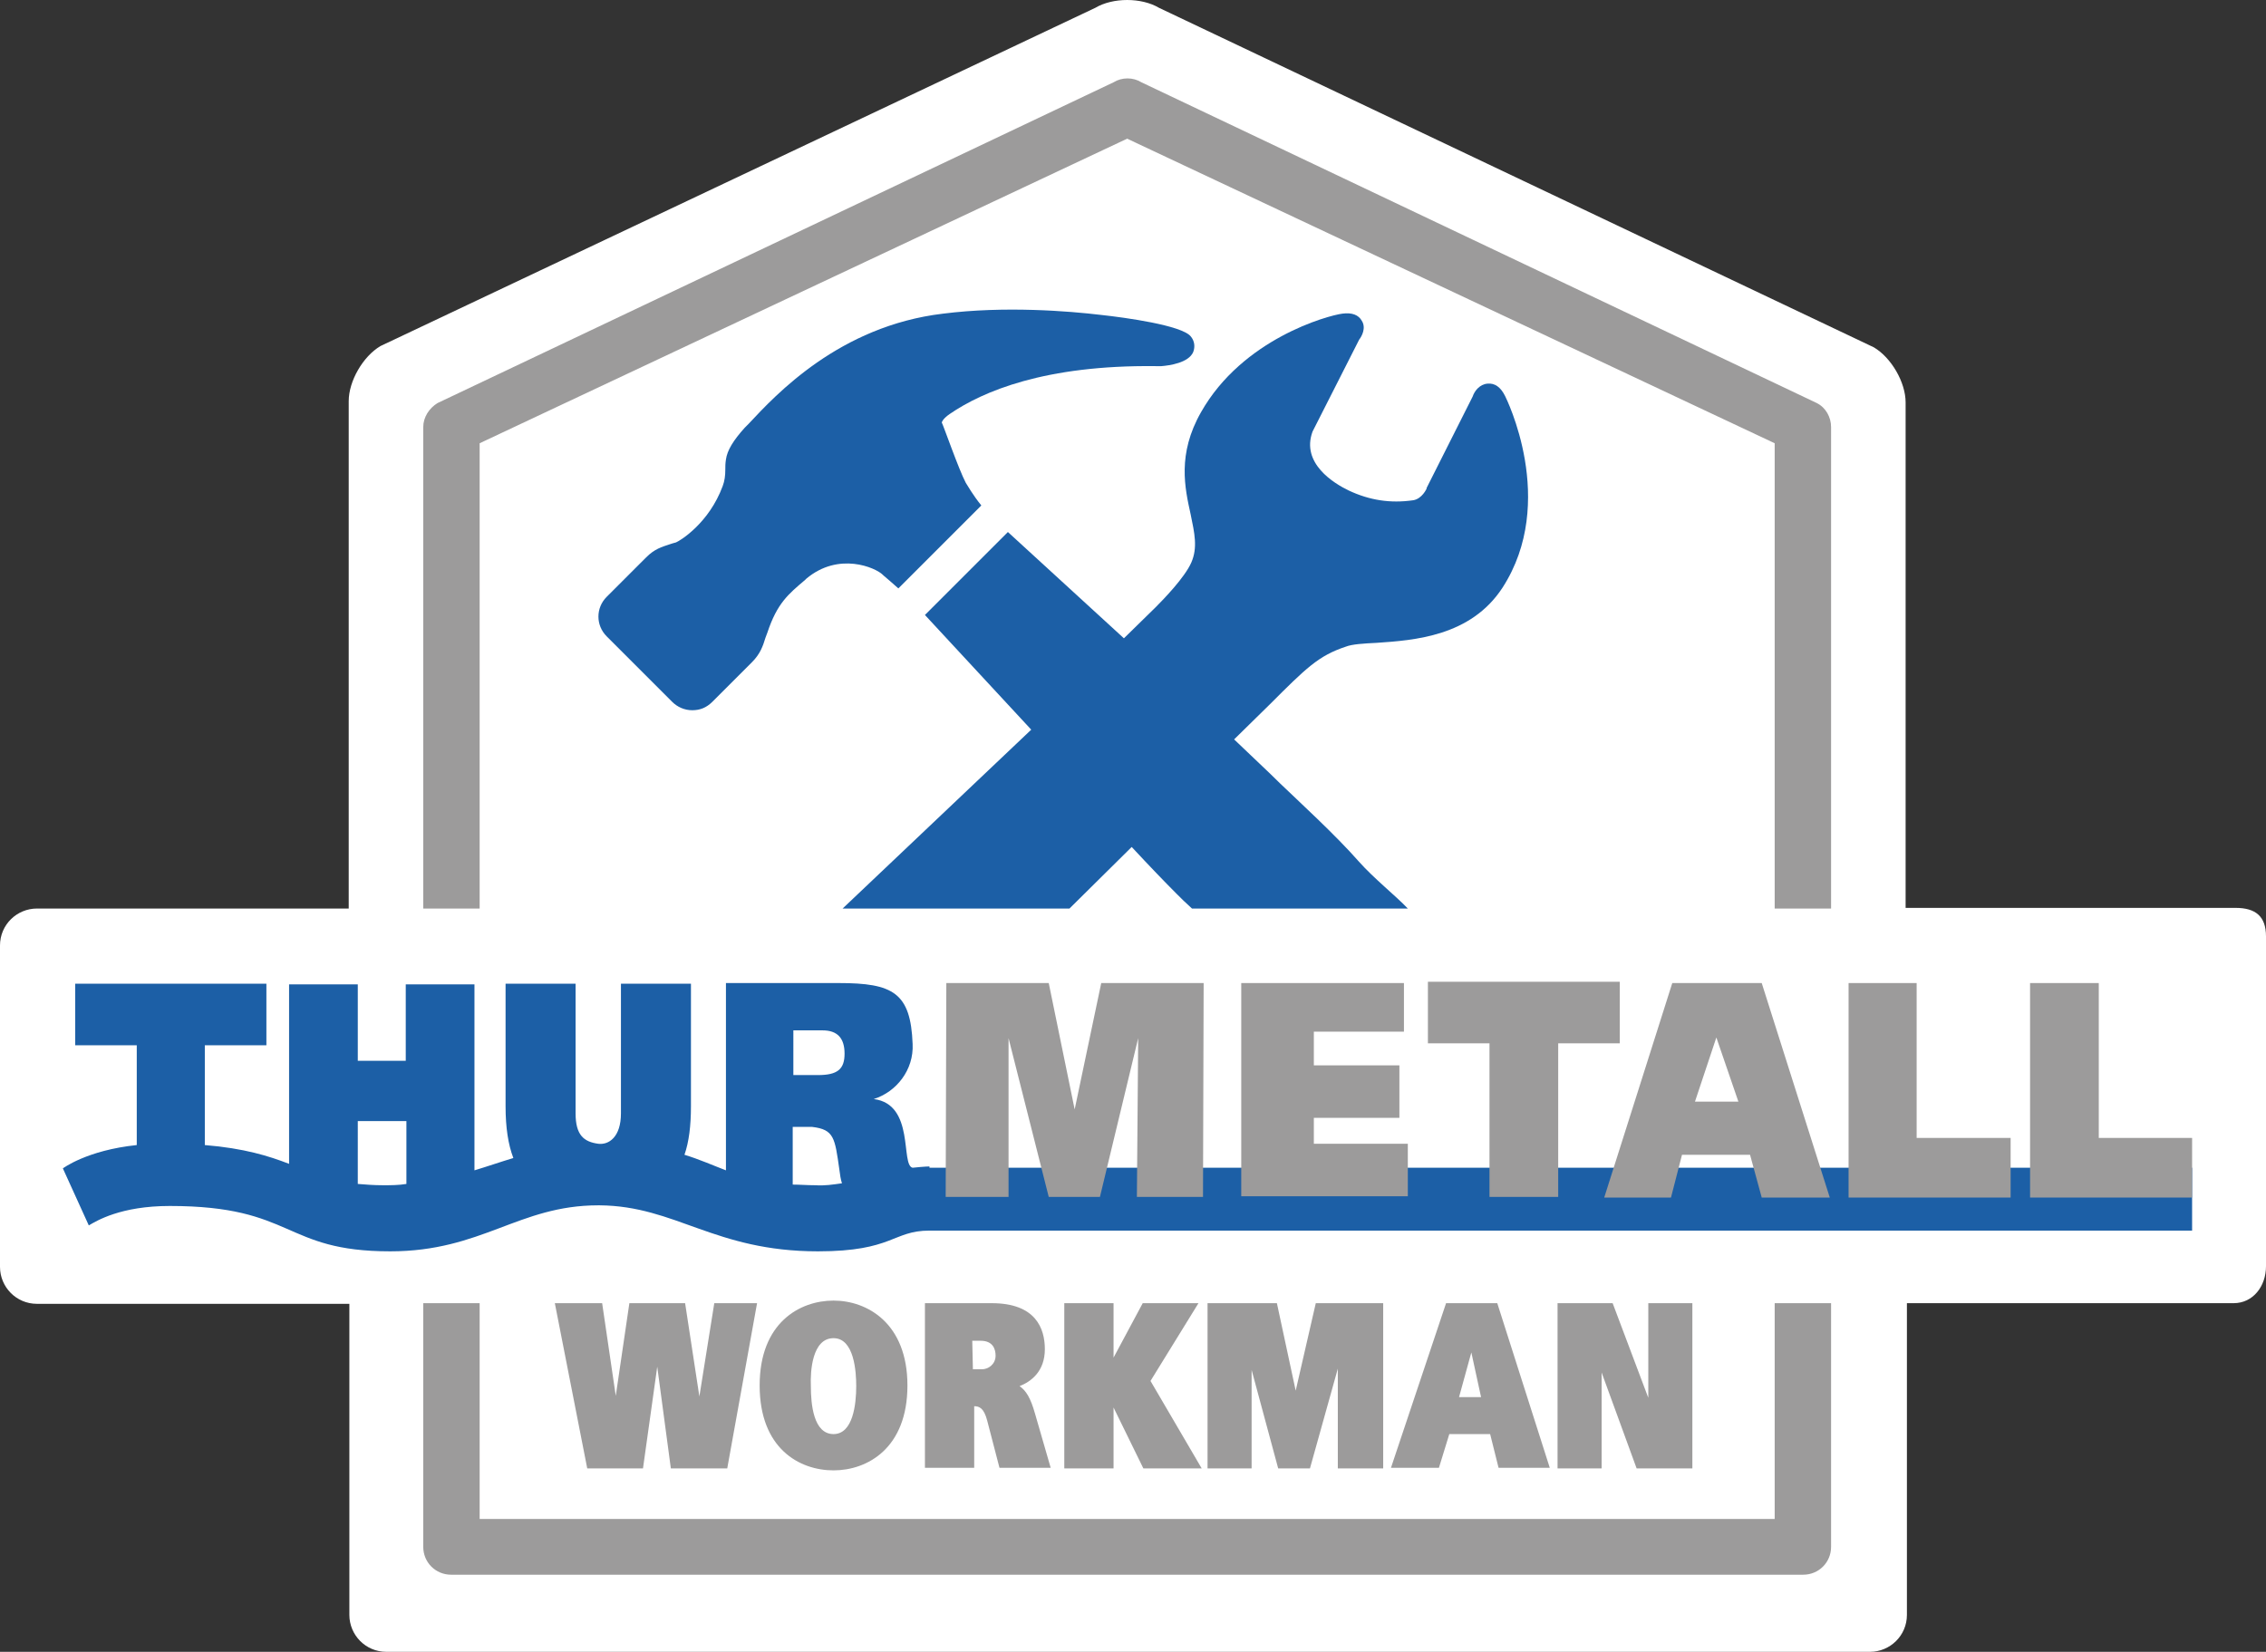
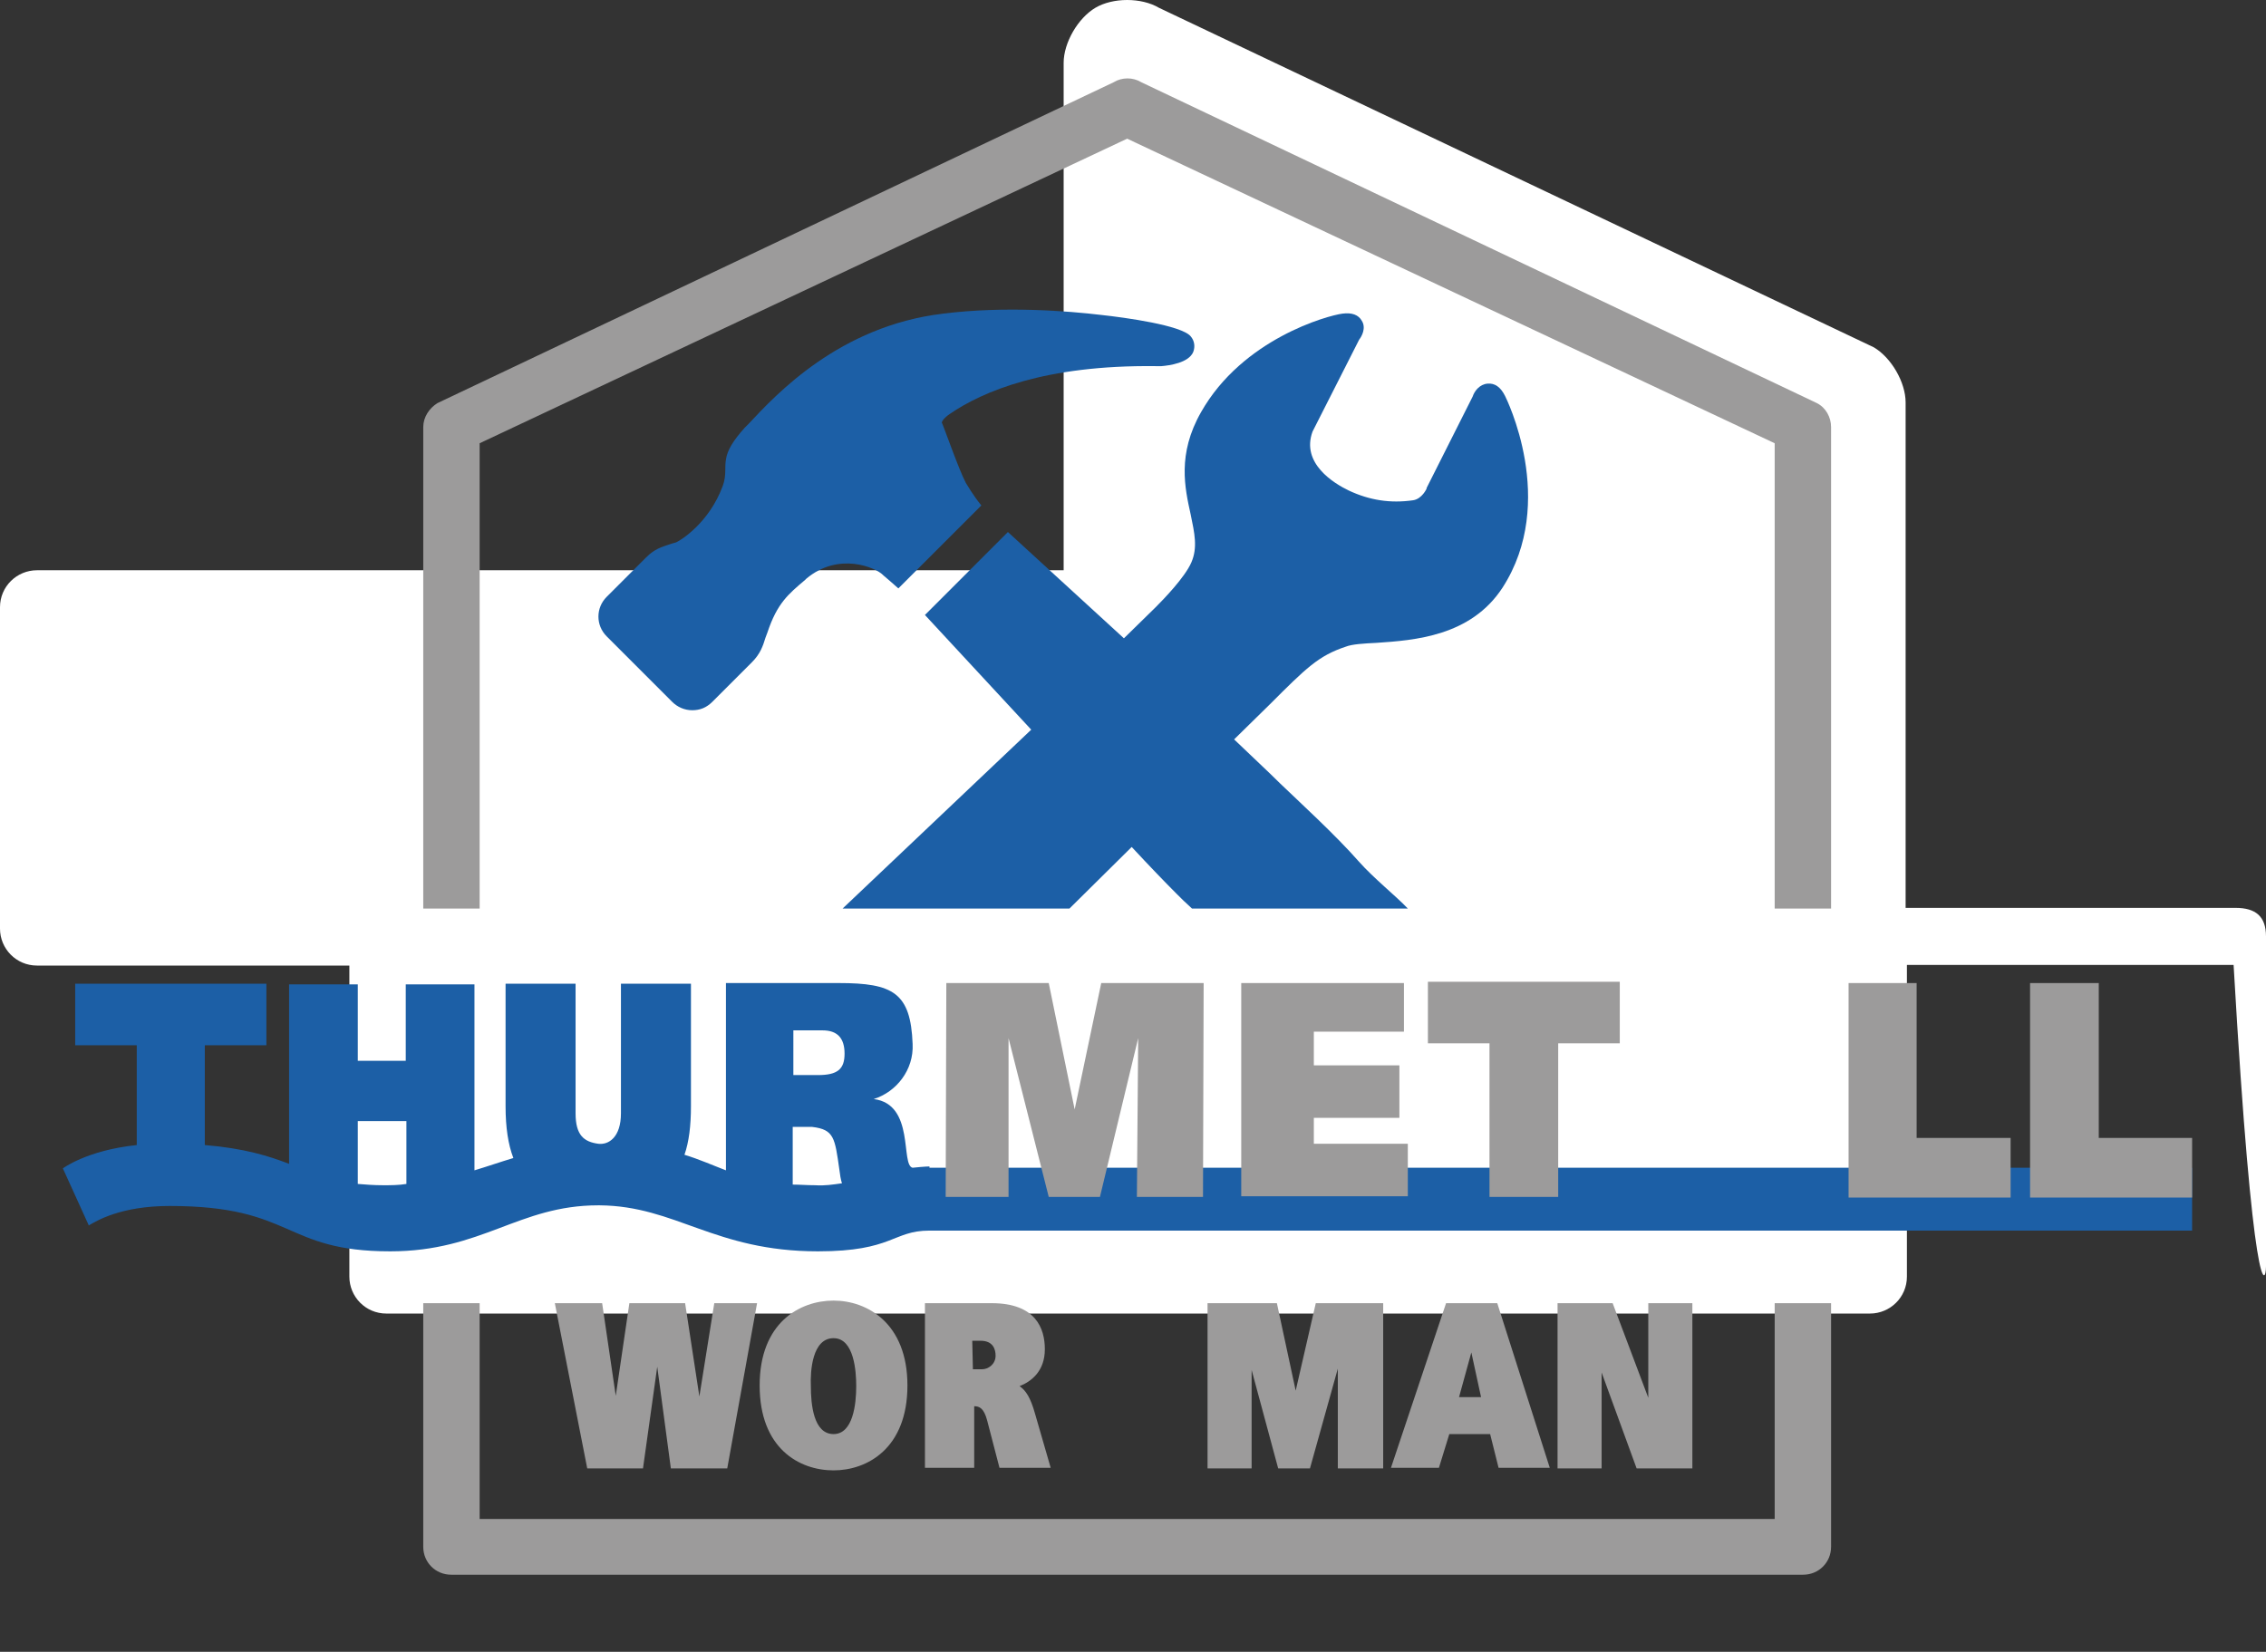
<svg xmlns="http://www.w3.org/2000/svg" version="1.1" id="Ebene_1" x="0px" y="0px" viewBox="0 0 349.6 254.9" style="enable-background:new 0 0 349.6 254.9;" xml:space="preserve">
  <rect x="0" y="0" width="349.6" height="254.9" fill="#333333" stroke="none" />
  <style type="text/css">
	.st0{fill:#FFFFFF;}
	.st1{fill:#9C9B9B;}
	.st2{fill:none;}
	.st3{fill:#1C5FA6;}
</style>
  <g id="HG">
-     <path class="st0" d="M349.6,195.4v-50.9c0-3.1-1.6-4.4-4.7-4.4H294v-78c0-3.1-2.2-6.9-4.9-8.5L178.8,1.2c-2.7-1.6-7.1-1.6-9.8,0   L58.7,53.4c-2.7,1.6-4.9,5.4-4.9,8.5v78.3H5.7c-3.1,0-5.7,2.5-5.7,5.7v49.6c0,3.1,2.5,5.7,5.7,5.7h48.2v48c0,3.1,2.5,5.7,5.7,5.7   h228.9c3.1,0,5.7-2.5,5.7-5.7v-48.1h50.4C347.6,201.1,349.6,198.5,349.6,195.4" />
+     <path class="st0" d="M349.6,195.4v-50.9c0-3.1-1.6-4.4-4.7-4.4H294v-78c0-3.1-2.2-6.9-4.9-8.5L178.8,1.2c-2.7-1.6-7.1-1.6-9.8,0   c-2.7,1.6-4.9,5.4-4.9,8.5v78.3H5.7c-3.1,0-5.7,2.5-5.7,5.7v49.6c0,3.1,2.5,5.7,5.7,5.7h48.2v48c0,3.1,2.5,5.7,5.7,5.7   h228.9c3.1,0,5.7-2.5,5.7-5.7v-48.1h50.4C347.6,201.1,349.6,198.5,349.6,195.4" />
  </g>
  <g id="Inhalt">
    <path class="st1" d="M74,140.2V68.4l99.9-47l99.9,47v71.8h8.7V65.9c0-1.5-0.8-3-2.2-3.7L176.1,12.7c-1.3-0.8-3-0.8-4.3,0L67.5,62.2   c-1.3,0.8-2.2,2.2-2.2,3.7v74.3H74z" />
    <g>
      <polygon class="st1" points="107.9,215.5 105.7,201.1 97.1,201.1 95,215.4 92.9,201.1 85.6,201.1 90.6,226.6 99.2,226.6     101.4,210.9 103.5,226.6 112.2,226.6 116.8,201.1 110.2,201.1   " />
      <path class="st1" d="M128.6,200.7c-5.2,0-11.4,3.4-11.4,13.1s6.1,13.1,11.4,13.1c5.2,0,11.4-3.4,11.4-13.1    C140,204.2,133.8,200.7,128.6,200.7z M128.6,206.5c3.2,0,3.5,5.2,3.5,7.4c0,2.8-0.5,7.4-3.5,7.4l0,0c-3.1,0-3.5-4.6-3.5-7.4    C125,211.6,125.3,206.5,128.6,206.5z" />
      <path class="st1" d="M157.3,213.9c1.8-0.7,3.9-2.3,3.9-5.7c0-3.2-1.4-7.1-8.2-7.1h-10.3v25.4h7.6V217c0.8,0,1.5,0.3,2,2.2l1.9,7.3    h7.9l-2.4-8.3C159,215.7,158.3,214.6,157.3,213.9z M150,206.9h1.3c1.9,0,2.3,1.3,2.3,2.3c0,1.3-1.1,2.1-2.1,2.1h-1.4L150,206.9    L150,206.9z" />
-       <polygon class="st1" points="184.9,201.1 176.3,201.1 171.8,209.5 171.8,201.1 164.2,201.1 164.2,226.6 171.8,226.6 171.8,217.2     176.4,226.6 185.4,226.6 177.5,213.1   " />
      <polygon class="st1" points="199.9,214.6 197,201.1 186.3,201.1 186.3,226.6 193.1,226.6 193.1,211.4 197.2,226.6 202.1,226.6     206.4,211.2 206.4,226.6 213.4,226.6 213.4,201.1 203,201.1   " />
      <path class="st1" d="M223.1,201.1l-8.5,25.4h7.4l1.6-5.2h6.3l1.3,5.2h7.9l-8.1-25.4H223.1z M228.5,215.6h-3.4l1.9-6.9L228.5,215.6    z" />
      <polygon class="st1" points="254.3,201.1 254.3,215.7 248.8,201.1 240.3,201.1 240.3,226.6 247.1,226.6 247.1,211.8 252.5,226.6     261.1,226.6 261.1,201.1   " />
    </g>
    <rect x="9.7" y="151" class="st2" width="328.5" height="41.3" />
    <g>
      <path class="st3" d="M143.4,180c0,0-0.7,0-2.6,0.2c-1.9-0.4,0.4-9.8-6-10.6c3.5-1.1,6.2-4.5,6-8.5c-0.3-7.9-3-9.4-11.4-9.4H112    v28.9c-2.1-0.8-4.1-1.7-6.4-2.4c0.7-2,1-4.5,1-7.5v-18.9H95.8v20c0,3.7-1.9,4.9-3.5,4.7c-2.2-0.3-3.5-1.3-3.5-4.7v-20H78v18.9    c0,3.3,0.4,5.9,1.2,8c-2,0.6-4,1.3-6,1.9v-28.7H62.6v11.8h-7.4v-11.8H44.6v27.7c-3.1-1.2-6.9-2.4-13-2.9v-15.4h9.5v-9.5H11.6v9.5    h9.5v15.4c-7.7,0.8-11.4,3.6-11.4,3.6l4,8.8c1.2-0.7,4.9-3,12.5-3c19.3,0,17.4,7,34,7c14.2,0,19.8-7.1,32.1-7.1c0.1,0,0.1,0,0.2,0    l0,0c11.8,0.1,17.7,7.1,33.7,7.1c11.6,0,11.5-3.2,17.2-3.2h194.8v-9.7H143.4V180z M122.3,159h4.6c2.3,0,3.4,1.2,3.4,3.6    s-1.1,3.3-4.1,3.3h-3.8V159H122.3z M59.1,182.9c-1.4,0-2.7-0.1-3.9-0.2V173h7.5v9.7C61.5,182.9,60.3,182.9,59.1,182.9z     M125.8,182.9c-1.3,0-2.4-0.1-3.5-0.1v-8.9h3c3.4,0.4,3.5,1.7,4.2,6.6c0.1,0.8,0.2,1.5,0.4,2.1C128.5,182.8,127.2,183,125.8,182.9    z" />
      <polygon class="st1" points="155.6,184.7 155.6,160.2 161.8,184.7 169.7,184.7 175.6,160.2 175.4,184.7 185.6,184.7 185.7,151.7     169.9,151.7 165.8,171.2 161.8,151.7 146,151.7 145.9,184.7   " />
      <polygon class="st1" points="217.2,184.6 217.2,176.5 202.7,176.5 202.7,172.5 215.9,172.5 215.9,164.4 202.7,164.4 202.7,159.2     216.6,159.2 216.6,151.7 191.5,151.7 191.5,184.6   " />
-       <path class="st1" d="M271.8,151.7H258l-10.5,33.1h10.3l1.7-6.6H270l1.8,6.6h10.5L271.8,151.7z M261.5,170l3.3-9.9l3.4,9.9H261.5z" />
      <polygon class="st1" points="310.2,184.8 310.2,175.6 295.7,175.6 295.7,151.7 285.2,151.7 285.2,184.8   " />
      <polygon class="st1" points="220.3,161 229.8,161 229.8,184.7 240.4,184.7 240.4,161 249.9,161 249.9,151.5 220.3,151.5   " />
      <polygon class="st1" points="338.2,184.8 338.2,175.6 323.8,175.6 323.8,151.7 313.2,151.7 313.2,184.8   " />
    </g>
    <path class="st1" d="M273.8,201.1v33.3H74v-33.3h-8.7v37.6c0,2.4,1.9,4.3,4.3,4.3h208.6c2.4,0,4.3-1.9,4.3-4.3v-37.6H273.8z" />
  </g>
  <g id="Ebene_4">
    <path class="st3" d="M124.2,89.5l0.2-0.2c5-4.2,10.7-1.7,11.8-0.6l0.1,0.1c0.5,0.4,1.5,1.3,2.3,2L151.4,78   c-1.3-1.6-2.2-3.2-2.4-3.5c-1.1-2.1-3.4-8.7-3.7-9.3c0-0.1,0.2-0.6,1.2-1.3c5.1-3.5,14.7-7.6,31.8-7.4c0.5,0,0.8,0,0.9,0   c1.2-0.1,4.2-0.5,4.9-2.2c0.3-0.8,0.2-1.7-0.4-2.4c-1.4-1.7-10.1-2.9-13.8-3.3c-5-0.6-14.9-1.4-24.4-0.2c-16,1.9-25.8,12.5-30,17   l-0.6,0.6c-1.8,2-2.7,3.5-2.9,4.9c-0.1,0.6-0.1,1.1-0.1,1.6c0,0.9-0.1,1.7-0.4,2.5c-2.1,5.7-6.5,8.4-7.2,8.7   c-0.4,0.1-0.7,0.2-1,0.3c-1.2,0.4-2.3,0.7-3.6,2l-6.1,6.1c-1.7,1.7-1.7,4.4,0,6.1l10.1,10.1c0.8,0.8,1.9,1.3,3.1,1.3l0,0   c1.2,0,2.2-0.4,3.1-1.3l6.1-6.1c1.3-1.3,1.7-2.5,2.1-3.8c0.1-0.3,0.2-0.5,0.3-0.8C119.9,93.1,121.6,91.7,124.2,89.5z" />
    <path class="st3" d="M130,140.2h35l9.6-9.5c2.6,2.8,5.1,5.4,6.9,7.2c0.7,0.7,1.5,1.5,2.4,2.3h33.3c-1.9-2-5.2-4.6-7.6-7.3   c-3.6-4.1-9.3-9.3-12.1-12c-1.8-1.8-4.4-4.2-7.1-6.8l5.5-5.4c5.6-5.6,7.5-7.5,11.7-8.9c1-0.4,2.8-0.5,4.8-0.6   c5.8-0.4,14.5-1,19.4-8.5c8.6-13.3,0.5-29.4,0.4-29.6c-0.7-1.4-1.6-2-2.7-1.9c-1.2,0.1-2,1.1-2.3,2l-7.1,14.1v0.1   c0,0-0.7,1.6-2.1,1.8c-3.5,0.5-6.7,0-9.9-1.5c-2.3-1.1-7.4-4.2-5.6-9.1l7.2-14.2c0.4-0.5,1.1-1.8,0.4-2.9c-0.5-0.9-1.5-1.3-3-1.1   c-2.3,0.3-15.4,3.9-21.8,15.2c-3.7,6.5-2.5,11.7-1.6,15.8c0.6,2.9,1.1,5.1,0.1,7.4s-4.3,5.7-5.5,6.9l-4.9,4.8l-17.9-16.4   l-12.8,12.8l16.4,17.7L130,140.2z" />
  </g>
  <g id="Ebene_5">
</g>
</svg>